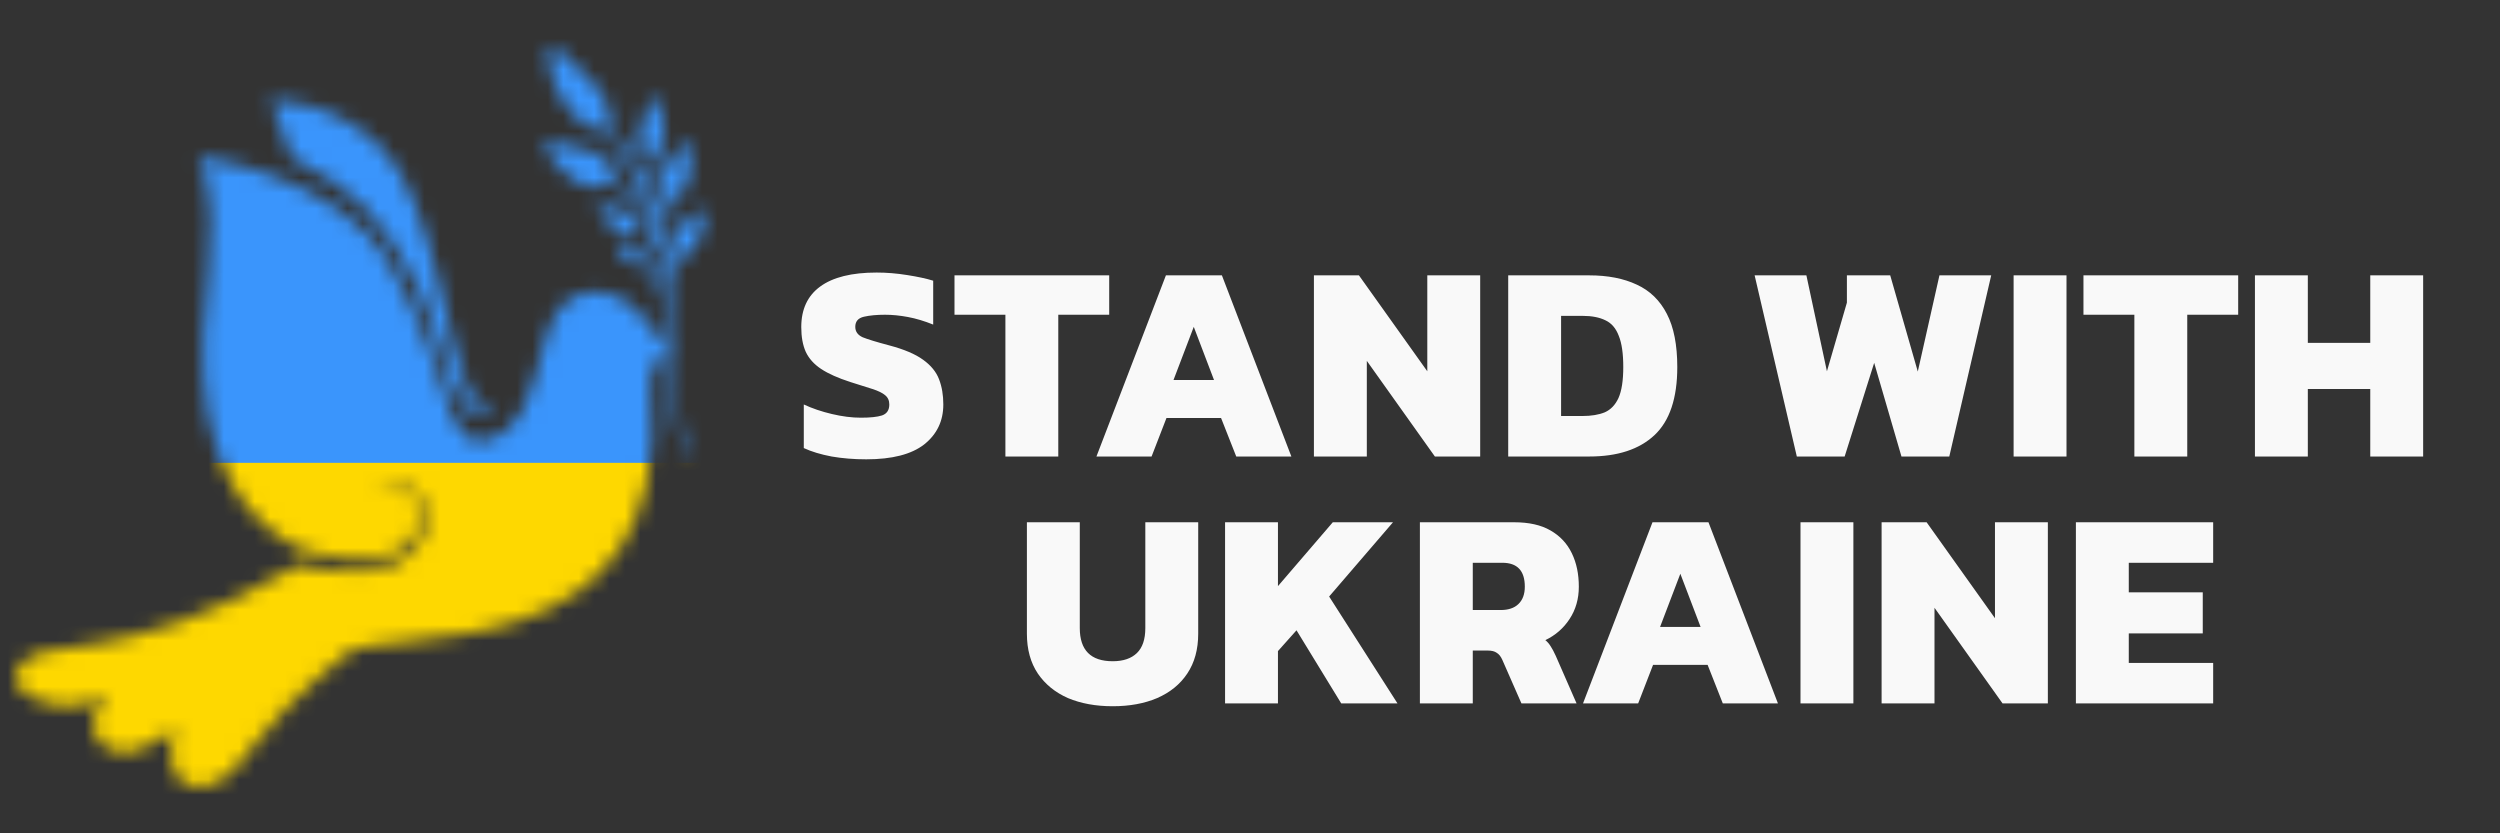
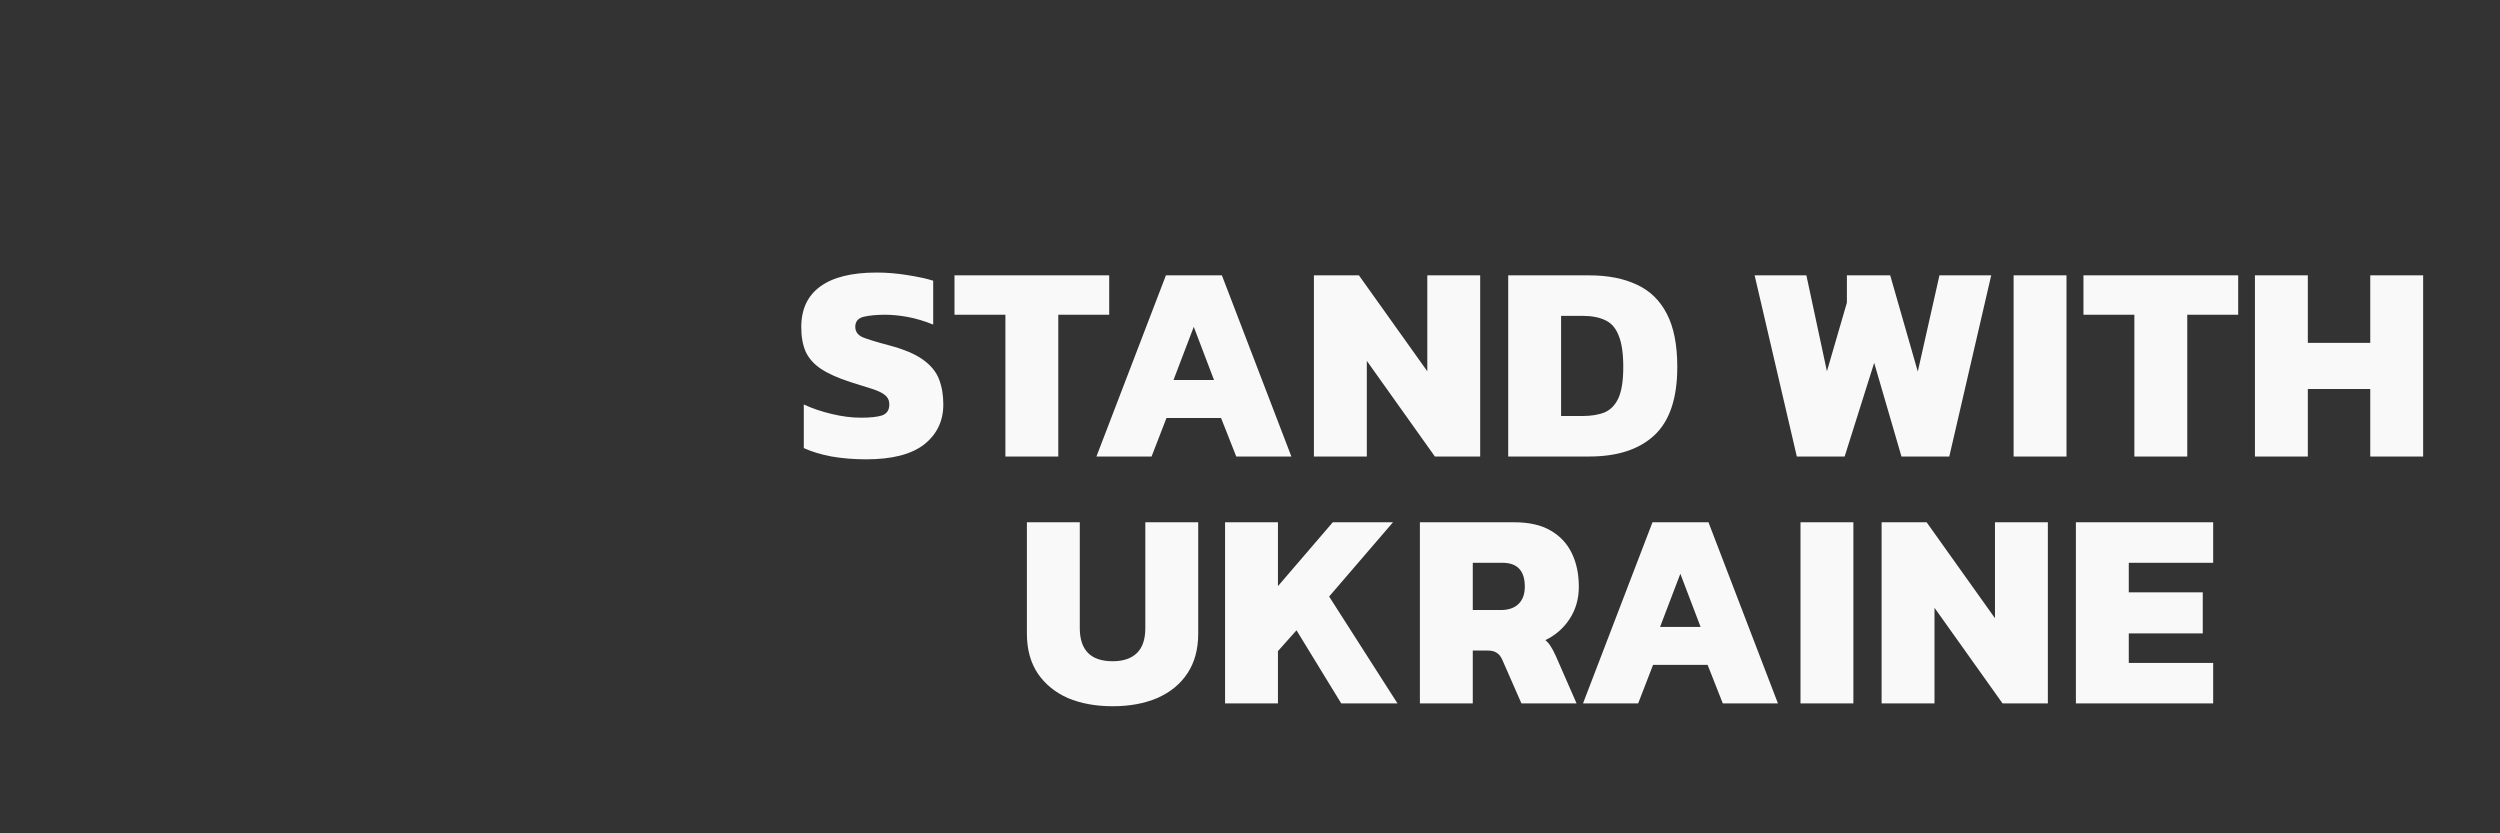
<svg xmlns="http://www.w3.org/2000/svg" width="162" height="54" viewBox="0 0 162 54" fill="none">
  <rect x="0" y="0" width="162" height="54" fill="#333333" stroke="none" />
  <mask id="mask0_3296_55677" style="mask-type:luminance" maskUnits="userSpaceOnUse" x="1" y="3" width="45" height="48">
-     <path d="M43.448 17.799C43.428 17.867 43.411 17.932 43.399 17.993C43.399 18.041 43.402 18.089 43.403 18.137C43.408 18.531 43.407 18.922 43.402 19.312L43.426 19.401L43.4 19.407C43.396 19.714 43.39 20.02 43.382 20.322C43.372 20.824 43.354 21.322 43.345 21.81C43.594 21.855 43.78 21.978 43.716 22.159C43.585 22.258 43.46 22.365 43.342 22.479C43.339 23.136 43.383 23.771 43.44 24.372C43.499 24.952 43.59 25.528 43.71 26.099C43.934 27.159 44.233 28.013 44.488 28.591C44.74 29.172 44.936 29.466 44.936 29.467L44.765 29.581C44.765 29.581 44.548 29.27 44.279 28.686C44.005 28.102 43.679 27.237 43.427 26.163C43.292 25.585 43.187 25 43.113 24.411C43.056 23.917 43.005 23.398 42.981 22.864C42.533 23.397 42.061 24.199 42.154 25.162C43.986 44.086 24.748 40.468 22.436 42.373C15.658 47.95 16.262 49.645 13.892 50.775C12.726 51.331 11.235 50.844 11.105 49.383C10.975 47.921 11.429 47.225 11.429 47.225C11.429 47.225 9.42 48.548 8.641 48.688C7.862 48.829 6.631 48.758 6.113 47.505C5.715 46.544 6.576 45.583 6.999 45.188C6.737 45.282 6.244 45.421 5.335 45.626C2.871 46.183 0.423 44.665 1.121 43.399C2.578 40.755 7.17 43.817 19.38 36.593C22.001 37.259 24.924 37.483 26.69 35.733C28.539 33.891 27.493 30.781 24.788 31.117C24.689 31.13 24.54 31.122 24.551 31.216C24.562 31.309 24.707 31.271 24.801 31.265C27.239 31.118 28.008 33.851 26.313 35.336C24.484 36.925 21.469 36.272 19.147 35.455C12.021 31.364 12.982 22.545 13.523 17.461C14.095 12.1 12.837 10.16 12.837 10.16C12.837 10.16 21.909 11.244 25.215 17.062C28.734 23.25 28.58 26.529 30.07 28.105C31.005 29.093 32.873 28.534 33.963 26.394C35.278 23.815 35.054 19.357 38.07 18.951C41.085 18.544 42.583 21.923 42.583 21.923C42.697 21.854 42.825 21.811 42.957 21.799C42.954 21.311 42.959 20.819 42.954 20.317C42.954 19.939 42.95 19.561 42.943 19.181C42.929 19.109 42.907 19.038 42.878 18.971C42.823 18.801 42.752 18.636 42.667 18.478C42.587 18.293 42.455 18.12 42.342 17.935C42.204 17.77 42.08 17.588 41.93 17.452C41.806 17.319 41.67 17.197 41.525 17.089C41.286 17.2 40.982 17.124 40.698 16.913C40.342 16.647 39.816 15.712 39.893 15.589C39.971 15.466 40.681 15.719 41.201 16.036C41.684 16.33 41.788 16.697 41.718 16.901C41.866 17.003 42.006 17.116 42.135 17.24C42.305 17.38 42.447 17.564 42.604 17.735C42.708 17.884 42.822 18.027 42.914 18.176C42.914 18.168 42.914 18.16 42.914 18.151C42.877 17.497 42.834 16.843 42.74 16.208C42.716 16.166 42.691 16.122 42.668 16.078C42.619 15.971 42.553 15.872 42.472 15.786C42.393 15.697 42.325 15.598 42.237 15.519C42.149 15.439 42.057 15.365 41.971 15.29C41.785 15.153 41.609 15.03 41.446 14.931C41.372 14.886 41.304 14.844 41.243 14.804C40.978 15.108 40.518 15.123 40.043 14.909C39.513 14.672 38.578 13.632 38.641 13.452C38.704 13.272 39.682 13.393 40.434 13.649C41.103 13.877 41.349 14.287 41.34 14.568C41.41 14.608 41.492 14.654 41.583 14.705C41.749 14.795 41.944 14.917 42.147 15.052C42.245 15.129 42.347 15.207 42.449 15.287C42.509 15.339 42.566 15.396 42.619 15.456C42.539 15.048 42.44 14.652 42.333 14.265C42.258 14.179 42.166 14.072 42.061 13.95C41.916 13.783 41.749 13.584 41.565 13.379L40.942 12.803C40.835 12.706 40.733 12.603 40.623 12.511L40.284 12.263C40.062 12.109 39.868 11.934 39.676 11.837L39.576 11.784C39.116 12.265 38.351 12.264 37.567 11.892C36.685 11.474 35.15 9.689 35.263 9.389C35.376 9.09 37.017 9.329 38.273 9.788C39.564 10.258 39.891 11.118 39.722 11.567L39.808 11.608C40.015 11.704 40.218 11.872 40.456 12.023L40.816 12.267C40.934 12.356 41.045 12.46 41.159 12.556L41.832 13.136C41.9 13.206 41.962 13.272 42.025 13.339C41.879 12.948 41.721 12.572 41.553 12.217C41.3 11.657 41.006 11.153 40.739 10.685C40.437 10.239 40.203 9.8 39.938 9.448C39.684 9.089 39.473 8.766 39.279 8.515L39.168 8.364C38.405 8.589 37.372 7.837 36.577 6.686C35.419 5.007 35.514 3.21 35.648 3.018C35.782 2.826 37.452 4.182 38.553 5.509C39.604 6.773 39.682 7.79 39.411 8.188L39.527 8.313C39.753 8.542 39.99 8.853 40.273 9.201C40.561 9.544 40.849 9.963 41.165 10.417C41.414 10.824 41.684 11.261 41.934 11.739C41.927 11.579 41.921 11.415 41.929 11.254C41.944 10.99 41.958 10.726 41.973 10.478C41.977 10.364 41.988 10.254 42.001 10.149C41.668 10.059 41.287 9.466 41.505 8.406C41.718 7.364 42.211 6.159 42.436 6.214C42.66 6.268 43.135 8.073 43.043 8.846C42.967 9.491 42.7 9.981 42.283 10.122C42.275 10.241 42.267 10.365 42.269 10.494C42.266 10.736 42.263 10.995 42.26 11.254C42.258 11.512 42.295 11.761 42.309 11.997C42.318 12.115 42.327 12.229 42.335 12.337C42.358 12.447 42.38 12.551 42.399 12.647C42.411 12.704 42.422 12.756 42.432 12.807C42.566 13.139 42.689 13.482 42.804 13.838C42.822 13.897 42.837 13.959 42.855 14.019C42.859 13.997 42.863 13.977 42.867 13.955C42.892 13.845 42.902 13.726 42.941 13.619C43.024 13.344 43.105 13.073 43.187 12.83C42.917 12.555 42.756 11.715 43.197 10.796C43.656 9.838 44.408 9.064 44.612 9.171C44.816 9.278 44.84 11.144 44.563 11.873C44.323 12.506 43.922 12.923 43.457 12.925C43.391 13.165 43.327 13.428 43.262 13.694C43.23 13.8 43.228 13.908 43.21 14.012C43.192 14.117 43.182 14.22 43.168 14.319C43.135 14.503 43.121 14.691 43.128 14.877C43.128 14.984 43.128 15.078 43.128 15.158C43.177 15.415 43.221 15.675 43.253 15.938C43.294 16.21 43.32 16.484 43.341 16.759C43.358 16.806 43.368 16.855 43.372 16.905C43.375 16.927 43.378 16.947 43.38 16.969C43.452 16.825 43.531 16.685 43.616 16.549C43.627 16.53 43.64 16.511 43.652 16.492C43.5 16.161 43.549 15.429 44.089 14.739C44.685 13.975 45.505 13.434 45.666 13.569C45.828 13.704 45.483 15.369 45.095 15.965C44.761 16.477 44.327 16.769 43.916 16.689C43.912 16.697 43.907 16.704 43.903 16.712C43.692 17.095 43.524 17.51 43.448 17.799ZM26.988 18.455C28.723 21.71 29.008 26.558 31.09 26.843C31.855 26.948 32.031 26.487 32.031 26.487C32.031 26.487 31.174 26.706 30.491 25.474C29.065 22.908 28.067 13.211 24.959 9.818C21.85 6.425 17.544 6.481 17.544 6.481L18.884 10.203C23.491 12.566 24.745 14.246 26.988 18.455Z" fill="white" />
-   </mask>
+     </mask>
  <g mask="url(#mask0_3296_55677)">
-     <path d="M56.553 -0.336H-0.422V30.428H56.553V-0.336Z" fill="#3A95FC" />
-     <path d="M56.553 29.992H-0.422V60.756H56.553V29.992Z" fill="#FED800" />
-   </g>
+     </g>
  <path d="M56.133 29.764C55.343 29.764 54.595 29.704 53.891 29.582C53.186 29.448 52.584 29.266 52.086 29.035V26.21C52.633 26.465 53.24 26.672 53.909 26.829C54.577 26.988 55.203 27.067 55.786 27.067C56.394 27.067 56.85 27.018 57.153 26.921C57.469 26.811 57.627 26.574 57.627 26.21C57.627 25.955 57.536 25.754 57.354 25.608C57.184 25.462 56.91 25.329 56.534 25.207C56.169 25.086 55.689 24.934 55.094 24.752C54.304 24.496 53.678 24.217 53.216 23.913C52.754 23.609 52.42 23.238 52.214 22.801C52.019 22.364 51.922 21.829 51.922 21.197C51.922 20.043 52.329 19.168 53.143 18.572C53.969 17.964 55.191 17.661 56.807 17.661C57.451 17.661 58.113 17.715 58.794 17.825C59.487 17.934 60.046 18.056 60.471 18.189V21.033C59.9 20.802 59.353 20.638 58.83 20.541C58.308 20.444 57.816 20.395 57.354 20.395C56.819 20.395 56.364 20.437 55.987 20.523C55.61 20.608 55.422 20.826 55.422 21.179C55.422 21.483 55.58 21.707 55.896 21.853C56.224 21.987 56.801 22.163 57.627 22.382C58.587 22.637 59.316 22.947 59.815 23.311C60.325 23.676 60.672 24.101 60.854 24.587C61.036 25.061 61.127 25.602 61.127 26.21C61.127 27.279 60.714 28.142 59.888 28.798C59.061 29.442 57.81 29.764 56.133 29.764ZM65.15 29.582V20.395H61.851V17.843H71.876V20.395H68.577V29.582H65.15ZM71.049 29.582L75.551 17.843H79.179L83.681 29.582H80.109L79.124 27.085H75.588L74.622 29.582H71.049ZM76.043 24.624H78.668L77.356 21.179L76.043 24.624ZM85.142 29.582V17.843H88.059L92.489 24.059V17.843H95.916V29.582H92.981L88.57 23.384V29.582H85.142ZM97.732 29.582V17.843H102.982C104.185 17.843 105.212 18.043 106.063 18.444C106.913 18.833 107.564 19.465 108.013 20.34C108.463 21.203 108.688 22.351 108.688 23.785C108.688 25.803 108.195 27.273 107.211 28.197C106.227 29.12 104.817 29.582 102.982 29.582H97.732ZM101.159 26.957H102.545C103.116 26.957 103.596 26.878 103.985 26.72C104.374 26.55 104.671 26.24 104.878 25.791C105.084 25.329 105.188 24.66 105.188 23.785C105.188 22.91 105.091 22.236 104.896 21.762C104.714 21.276 104.428 20.942 104.039 20.759C103.65 20.565 103.152 20.468 102.545 20.468H101.159V26.957ZM116.434 29.582L113.7 17.843H117.054L118.385 24.059L119.679 19.611V17.843H122.486L124.273 24.077L125.676 17.843H129.03L126.314 29.582H123.215L121.447 23.512L119.533 29.582H116.434ZM130.482 29.582V17.843H133.909V29.582H130.482ZM138.307 29.582V20.395H135.008V17.843H145.034V20.395H141.734V29.582H138.307ZM146.12 29.582V17.843H149.547V22.218H153.593V17.843H157.02V29.582H153.593V25.207H149.547V29.582H146.12ZM72.102 45.764C71.009 45.764 70.043 45.588 69.204 45.236C68.378 44.871 67.728 44.343 67.254 43.65C66.78 42.945 66.543 42.082 66.543 41.061V33.843H69.97V40.697C69.97 42.131 70.681 42.848 72.102 42.848C72.783 42.848 73.305 42.672 73.67 42.319C74.035 41.967 74.217 41.426 74.217 40.697V33.843H77.644V41.061C77.644 42.082 77.407 42.945 76.933 43.65C76.471 44.343 75.821 44.871 74.983 45.236C74.156 45.588 73.196 45.764 72.102 45.764ZM79.384 45.582V33.843H82.811V37.981L86.365 33.843H90.266L86.128 38.655L90.558 45.582H86.912L84.014 40.843L82.811 42.191V45.582H79.384ZM92.009 45.582V33.843H98.116C99.076 33.843 99.86 34.019 100.467 34.371C101.087 34.724 101.549 35.216 101.853 35.848C102.156 36.468 102.308 37.191 102.308 38.017C102.308 38.807 102.108 39.506 101.707 40.114C101.318 40.709 100.795 41.165 100.139 41.481C100.273 41.59 100.388 41.724 100.485 41.882C100.583 42.028 100.692 42.234 100.814 42.501L102.162 45.582H98.59L97.35 42.757C97.253 42.538 97.131 42.386 96.986 42.301C96.852 42.204 96.657 42.155 96.402 42.155H95.436V45.582H92.009ZM95.436 39.53H97.241C97.739 39.53 98.122 39.403 98.389 39.147C98.669 38.88 98.808 38.503 98.808 38.017C98.808 36.984 98.322 36.468 97.35 36.468H95.436V39.53ZM102.579 45.582L107.081 33.843H110.709L115.211 45.582H111.638L110.654 43.085H107.118L106.152 45.582H102.579ZM107.573 40.624H110.198L108.886 37.179L107.573 40.624ZM116.672 45.582V33.843H120.099V45.582H116.672ZM121.928 45.582V33.843H124.845L129.274 40.059V33.843H132.701V45.582H129.766L125.355 39.384V45.582H121.928ZM134.518 45.582V33.843H143.413V36.468H137.945V38.382H142.739V41.043H137.945V42.957H143.413V45.582H134.518Z" fill="#F9F9F9" />
</svg>